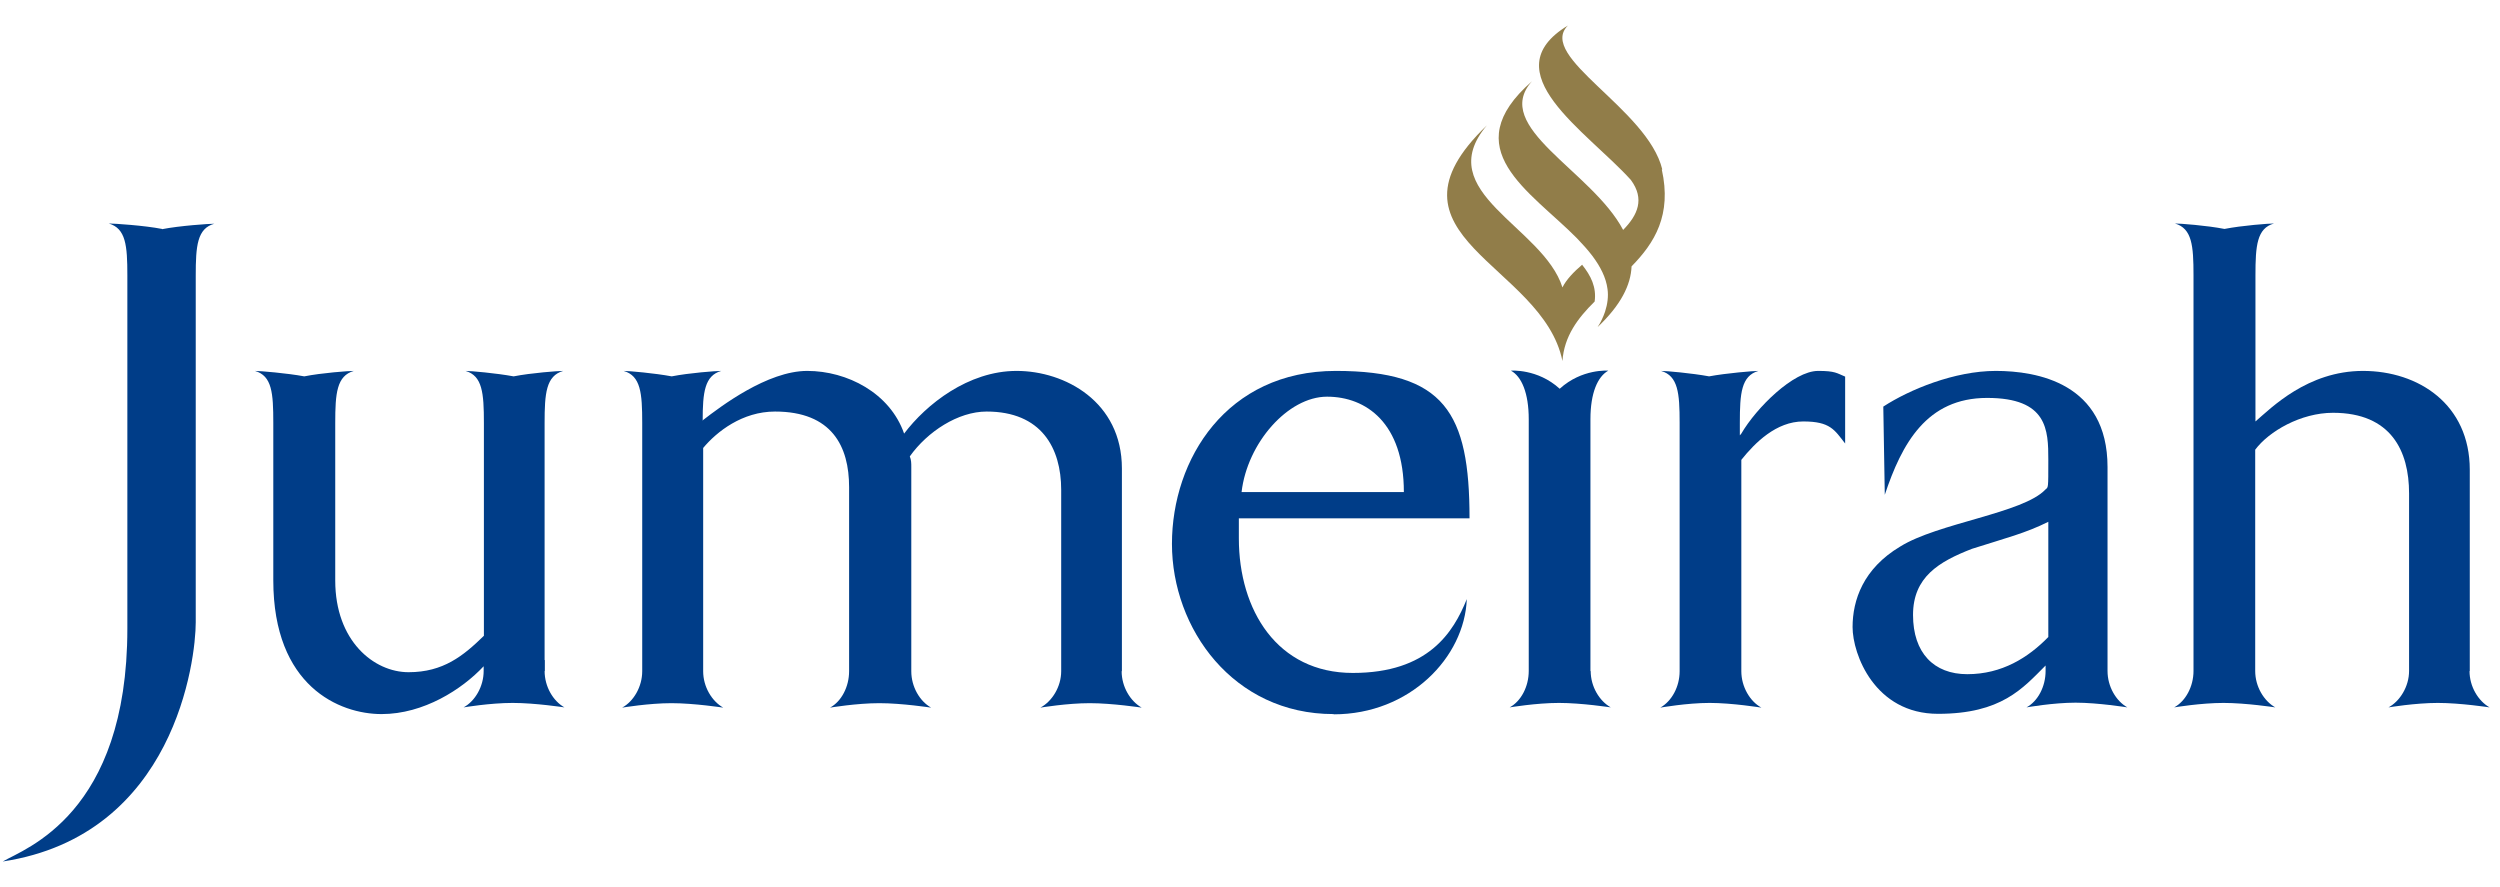
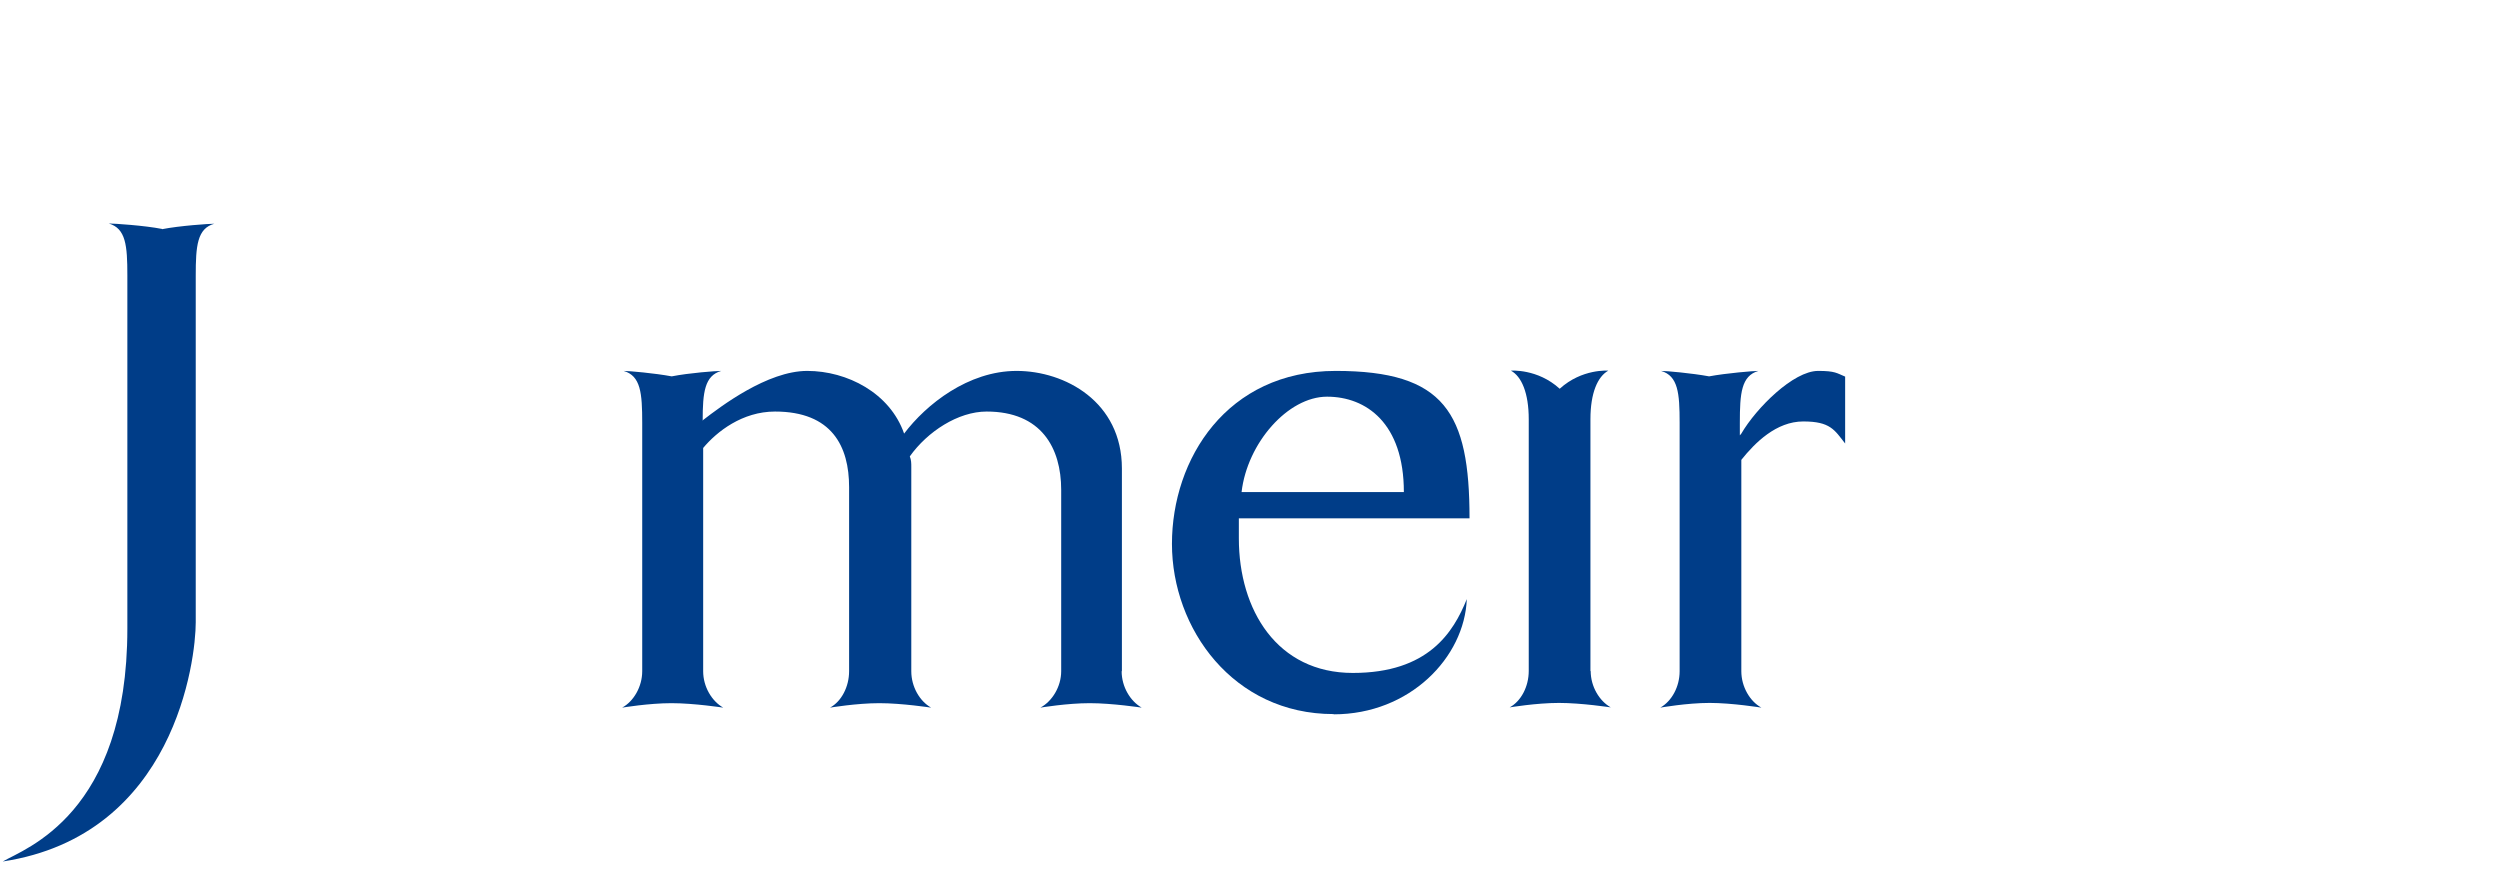
<svg xmlns="http://www.w3.org/2000/svg" id="svg3959" version="1.1" viewBox="0 0 1009 358">
  <defs>
    <style>
      .st0 {
        fill: #917d49;
      }

      .st1 {
        fill: #003d88;
      }
    </style>
  </defs>
  <path id="path2982" class="st1" d="M501.1,198.6h65.5c0-27.8-15.2-38.5-31-38.5s-32.2,18.7-34.5,38.5M538.2,288.2c-40.5,0-65.2-34.5-65.2-68.7s22.1-69.8,66.1-69.8,54,16.9,54,59.5h-93.1v8.1c0,29,15.5,54.3,46,54.3s40.6-16.4,46-29.8c-.9,23.5-23,46.5-53.7,46.5" />
-   <path id="path2986" class="st1" d="M794,272.1c-13.5,0-21.9-8.6-21.9-23.9s10.4-21.5,23.8-26.7c13.5-4.3,21.6-6.3,30.8-10.9v46.5c-8.1,8.3-18.7,15-32.7,15M850.6,270.9v-4.5h0v-77.9c0-33.9-28.5-38.8-45.1-38.8s-34.8,7.5-45.4,14.4l.6,35.6c6.9-20.7,16.9-39.1,41.3-39.1s24.7,12.9,24.7,25,0,10.9-1.2,12c-8.9,9.5-43.4,13.5-58.6,23-14.9,8.9-19.2,21.6-19.2,32.5s8.9,35,34.5,35,34.2-10.3,43.4-19.5c0,0,0,0,0,0v2.2c0,6.3-3.1,12.2-7.7,14.7,0,0,10.8-1.9,19.8-1.9s20.9,1.9,20.9,1.9c-4.6-2.6-8-8.4-8-14.7" />
  <path id="path2990" class="st1" d="M641.9,270.9v-101.7c0-10.6,2.9-17.2,7.2-19.6,0,0-10.6-.9-19.6,7.3-9-8.2-19.7-7.3-19.7-7.3,0,0,0,0,.1,0h-.1c4.3,2.3,7.2,9,7.2,19.6v101.6c0,6.3-3.1,12.2-7.7,14.7,0,0,10.8-1.8,19.9-1.8s20.9,1.8,20.9,1.8c-4.6-2.6-8.1-8.4-8.1-14.7" />
-   <path id="path2994" class="st0" d="M638.6,106.8c-3.4,2.9-6.4,6-8,9.2-7.7-24.6-53.3-38.4-30.5-65.4-46.7,44.8,22.6,55.9,30.5,95.1.7-10,6.2-17.3,13-24,.8-5.8-1.5-10.4-5.1-14.9" />
-   <path id="path2998" class="st0" d="M670.9,68.4c-5.9-24.5-50.7-45.5-38.1-58.1-31,18.8,7.7,42.7,25.4,62.3,5.7,7.7,2.8,14.2-3.1,20.2-12.6-23.9-53.4-41.5-36.8-60-31.2,27.3-.8,44.2,18.1,63.3,2.3,2.4,4.4,4.7,6.3,7.2,3.2,4.3,5.5,8.7,6.1,13.4.4,2.9,0,6-1,9.1-.7,2-1.6,4.1-3,6.2,9.4-8.9,13.4-17,13.7-24.5,9.3-9.5,16.3-20.7,12.2-39.1" />
-   <path id="path3002" class="st1" d="M219.9,270.9v-4.5h-.1v-95.7c0-12,.6-19,7.5-21-2,0-12.9.8-20,2.2-7.1-1.3-17.3-2.2-19.4-2.2,6.8,2,7.4,8.9,7.4,21v85.9c-8.3,8.1-16.4,14.7-30.4,14.7s-29.6-12.6-29.6-37v-63.6c0-12,.6-19,7.5-21-2.1,0-13,.8-20,2.2-7-1.3-17.9-2.2-19.9-2.2,6.9,2,7.4,8.9,7.4,21v29.3h0v34.2c0,42.8,26.7,54,43.7,54s32.5-10,41.2-19.3v1.9c0,6.3-3.5,12.2-8.1,14.7,0,0,10.7-1.8,19.8-1.8s20.9,1.8,20.9,1.8c-4.6-2.6-8-8.4-8-14.7" />
  <path id="path3006" class="st1" d="M452.8,270.9v-81.8c0-27-23-39.4-42.5-39.4s-36.5,13.5-45.4,25.3c-5.7-16.4-23-25.3-39.1-25.3s-35,14.4-42,19.8l-.2.3c0-11.5.8-18.2,7.5-20.1-2.1,0-12.9.8-20,2.2-7-1.3-17.3-2.2-19.4-2.2,6.9,2,7.5,8.9,7.5,21v100.2c0,6.3-3.5,12.2-8.1,14.7,0,0,10.8-1.8,19.9-1.8s20.9,1.8,20.9,1.8c-4.6-2.6-8.1-8.4-8.1-14.7v-90.1c5.5-6.6,15.8-14.7,29-14.7,23,0,29.9,14.1,29.9,30.5v74.3c0,6.3-3.1,12.2-7.7,14.7,0,0,10.8-1.8,19.9-1.8s20.9,1.8,20.9,1.8c-4.6-2.6-8-8.4-8-14.7v-82.4c0-1.4,0-2.9-.6-4.3,7.1-10,19.5-18.1,31-18.1,22.1,0,30.1,14.7,30.1,31.6v73.2c0,6.3-3.7,12.2-8.4,14.7,0,0,10.8-1.8,19.9-1.8s21,1.8,21,1.8c-4.6-2.6-8.1-8.4-8.1-14.7" />
  <path id="path3010" class="st1" d="M733.8,149.7c-10,0-25,15-31,25.3,0,0-.2.3-.6.7v-5.1c0-11.9.6-18.9,7.5-20.9-2,0-12.9.9-19.9,2.2-7.1-1.3-17.3-2.2-19.4-2.2,6.9,2,7.5,9,7.5,20.9v100.3c0,6.3-3.2,12.1-7.8,14.7,0,0,10.8-1.9,19.9-1.9s20.9,1.9,20.9,1.9c-4.6-2.5-8.1-8.4-8.1-14.7v-85.3c5.5-6.9,14.1-15.5,25-15.5s12.6,3.4,16.9,8.9v-27c-3.4-1.4-4-2.3-10.9-2.3" />
-   <path id="path3014" class="st1" d="M996.8,270.9v-81.3c0-26.4-20.7-39.9-43.1-39.9s-37.1,15-43.4,20.4v-59c0-12,.6-19,7.5-20.9-2.1,0-12.9.8-20,2.2-7.1-1.4-17.9-2.2-20-2.2,6.9,2,7.5,8.9,7.5,20.9v159.7c0,6.3-3.2,12.2-7.8,14.7,0,0,10.8-1.8,19.9-1.8s20.9,1.8,20.9,1.8c-4.6-2.6-8.1-8.4-8.1-14.7v-89.3c5.5-7.4,18.4-14.9,31.4-14.9,23.5,0,30.7,15.5,30.7,32.5v71.7c0,6.3-3.7,12.2-8.3,14.7,0,0,10.8-1.8,19.9-1.8s20.9,1.8,20.9,1.8c-4.6-2.6-8.1-8.4-8.1-14.7" />
  <path id="path3018" class="st1" d="M65.4,92.4c-7.1-1.4-19.4-2.2-21.5-2.2,6.9,2,7.5,8.9,7.5,20.9v142.6c0,75-41.4,88.8-50.3,94,69.6-10.6,77.9-81.6,77.9-96.5V111.2c0-12,.6-19,7.5-20.9-2.1,0-14,.8-21.1,2.2" />
</svg>